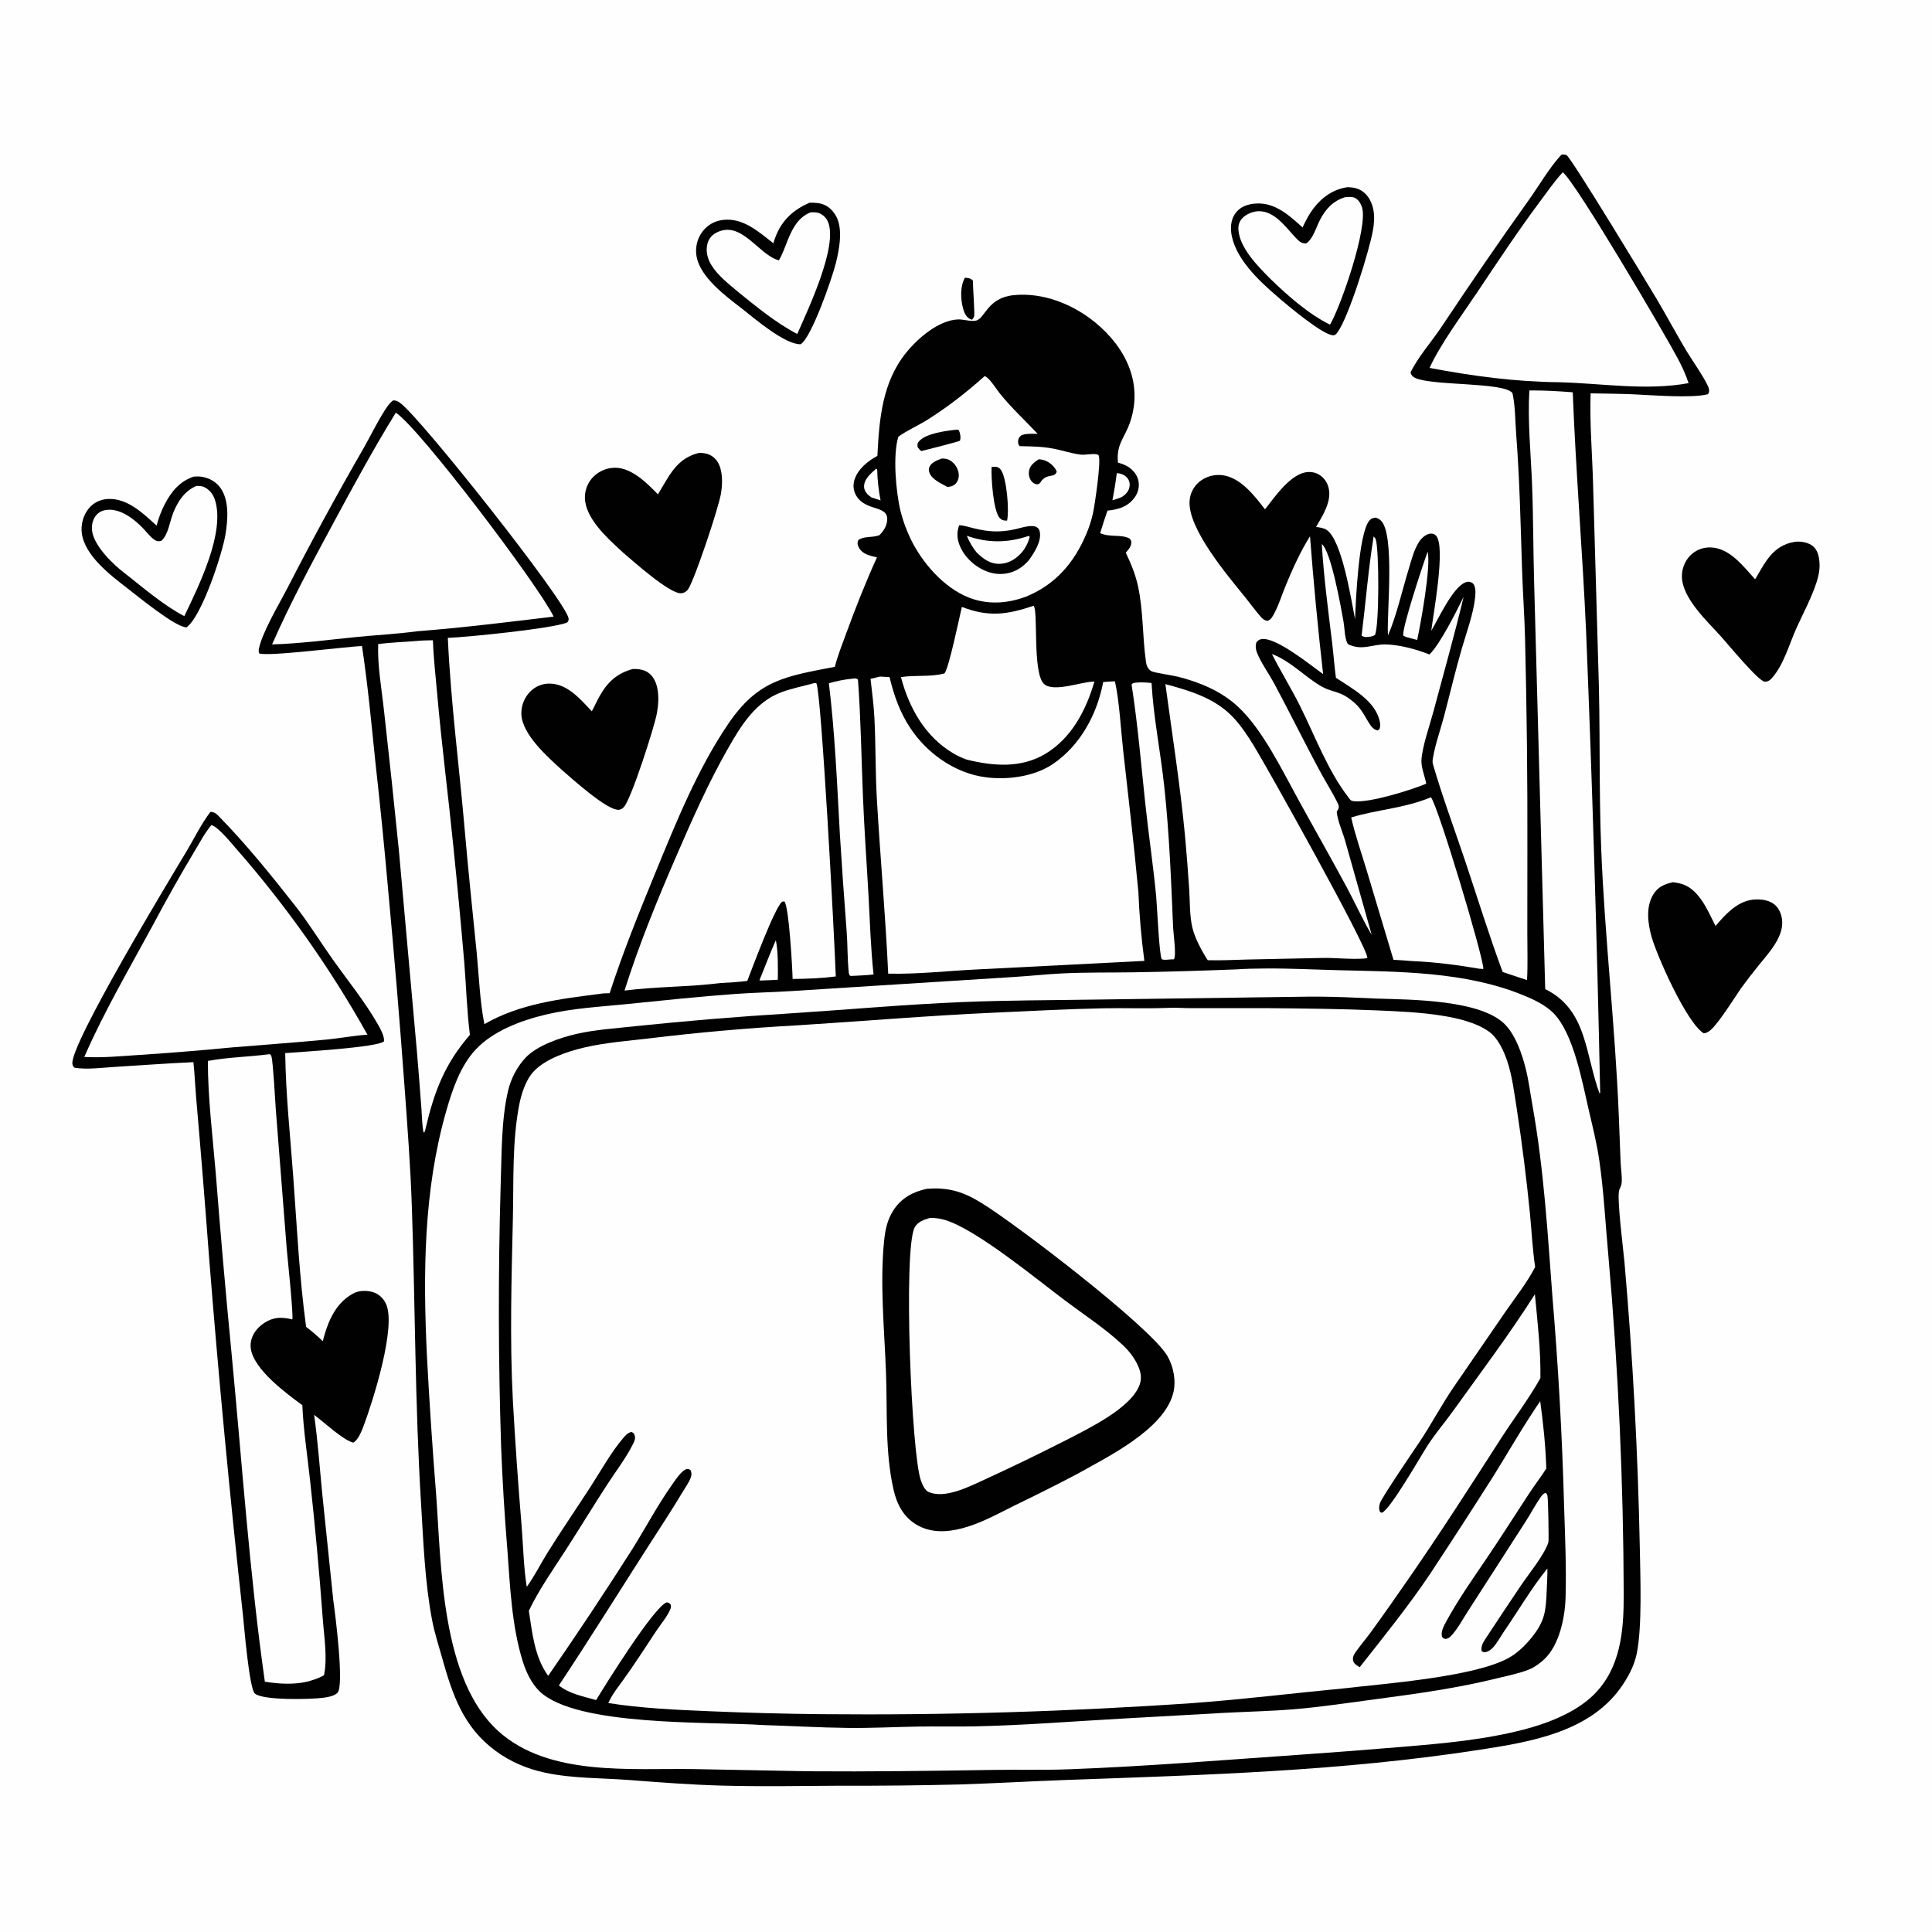
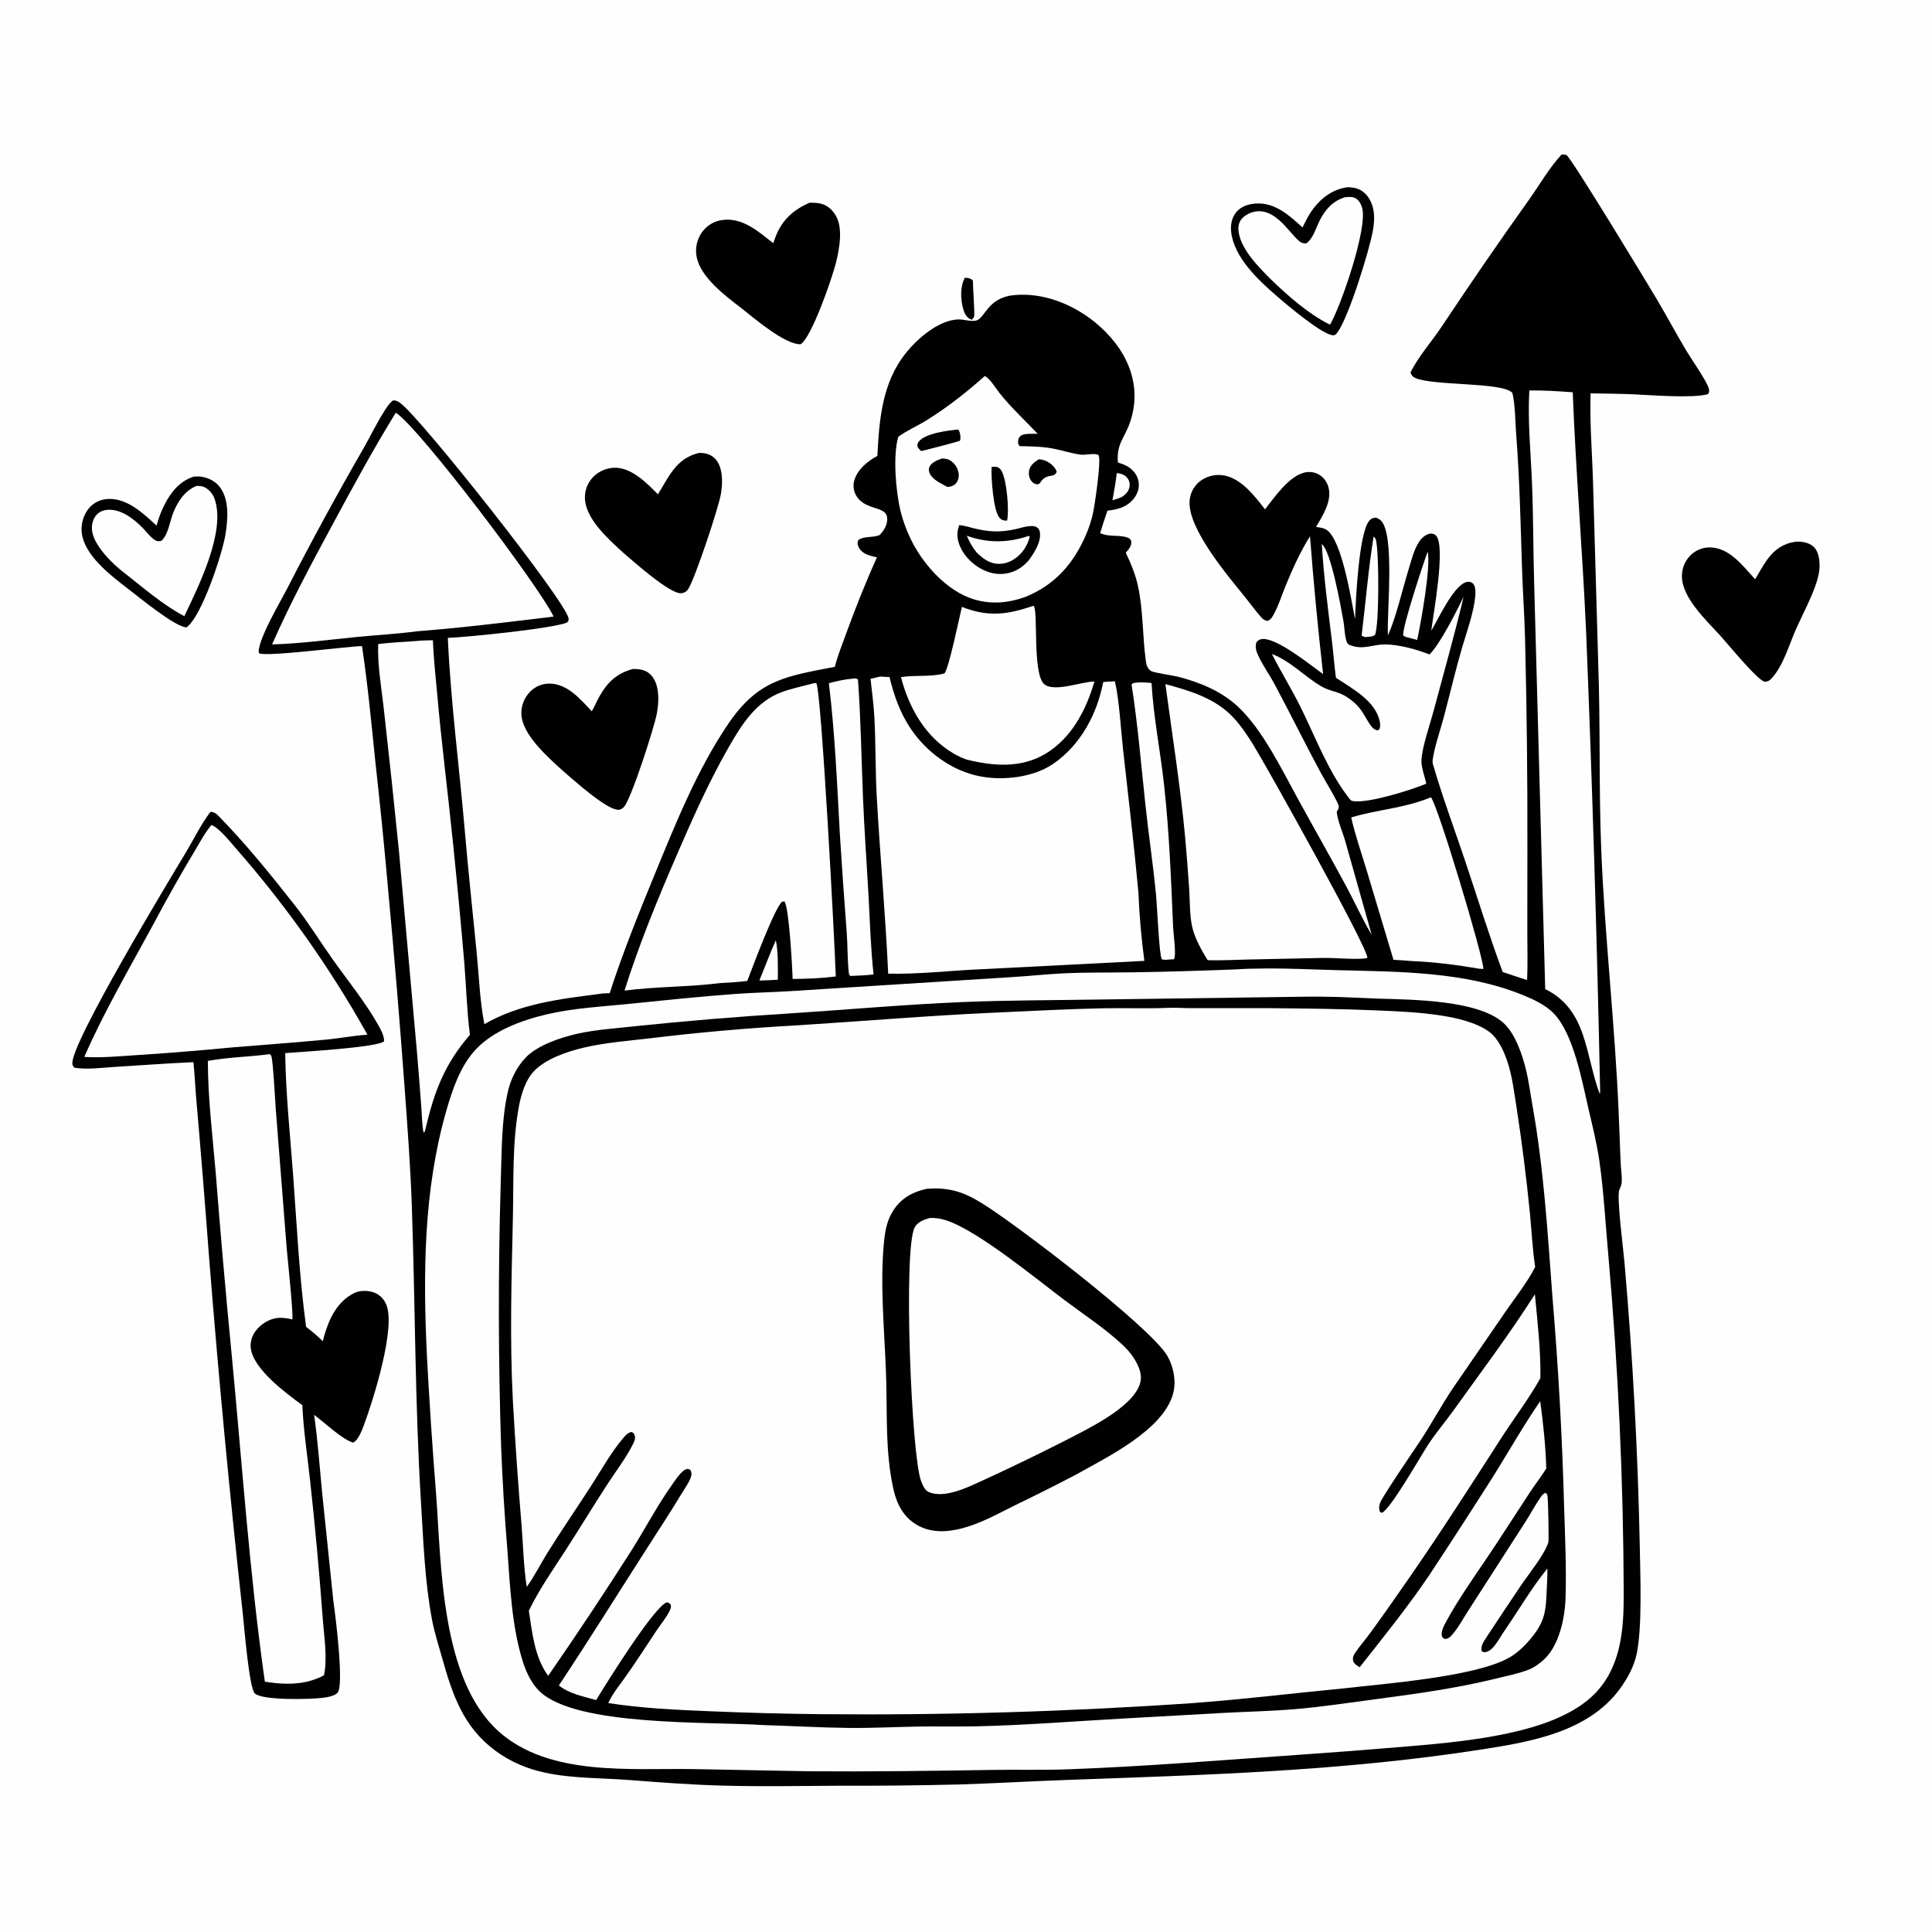
<svg xmlns="http://www.w3.org/2000/svg" width="1024" height="1024">
  <path fill="#FEFEFE" d="M0 0L1024 0L1024 1024L0 1024L0 0Z" />
  <path fill="#010101" d="M511.419 147.187C513.131 147.367 514.403 147.397 515.652 148.719C515.608 152.095 516.727 166.06 516.319 167.673C516.194 168.164 515.506 169.004 515.222 169.47C514.671 169.28 514.216 169.152 513.705 168.834C511.833 167.672 510.971 165.432 510.426 163.406C509.076 158.397 508.852 151.793 511.419 147.187Z" />
  <path fill="#010101" d="M951.493 287.147C954.704 286.832 958.555 287.462 961.078 289.637C963.573 291.789 964.245 295.573 964.391 298.688C964.552 302.128 963.866 305.409 962.805 308.656C960.077 317.009 955.738 324.979 952.127 332.976C948.27 341.52 945.285 352.858 938.787 359.782C937.865 360.764 936.758 361.364 935.376 361.317C932.077 361.206 915.506 341.024 912.134 337.309C904.846 329.224 891.79 317.268 891.452 305.848Q891.425 305.052 891.48 304.257Q891.534 303.462 891.669 302.677Q891.804 301.891 892.019 301.124Q892.233 300.357 892.525 299.615Q892.816 298.874 893.182 298.166Q893.547 297.458 893.983 296.791Q894.419 296.124 894.92 295.504Q895.421 294.885 895.983 294.32Q896.501 293.807 897.067 293.349Q897.633 292.892 898.243 292.493Q898.853 292.094 899.499 291.759Q900.146 291.424 900.823 291.155Q901.5 290.887 902.2 290.687Q902.901 290.488 903.618 290.361Q904.335 290.233 905.062 290.178Q905.788 290.124 906.516 290.142C916.787 290.37 923.919 300.125 930.242 307.021C932.412 303.552 934.233 299.91 936.667 296.596C940.556 291.3 944.943 288.176 951.493 287.147Z" />
-   <path fill="#010101" d="M886.605 467.595C888.221 467.751 890.068 468.106 891.614 468.599C900.708 471.503 905.314 482.954 909.266 490.789C914.065 485.158 919.812 478.728 927.369 477.12C931.372 476.269 936.601 476.592 940.03 479.034C942.554 480.832 943.923 483.749 944.429 486.746C946.021 496.17 937.483 504.995 932.092 511.711Q927.262 517.662 922.74 523.851C918.408 530.222 914.24 537.082 909.371 543.039C907.836 544.917 905.662 547.459 903.093 547.698C894.151 542.565 878.199 506.631 875.357 496.501C873.384 489.466 872.254 480.889 876.155 474.283C878.647 470.062 882.089 468.652 886.605 467.595Z" />
  <path fill="#010101" d="M370.457 240.055C372.316 240.01 374.484 240.259 376.174 241.079C379.049 242.474 380.847 244.95 381.751 247.964C383.054 252.307 382.849 257.311 382.097 261.747C380.806 269.361 368.402 306.491 364.83 312.134C364.002 313.443 362.556 314.361 360.974 314.439C354.849 314.742 335.545 297.39 330.343 292.981L328.96 291.714C321.715 285.042 310.183 274.562 310.016 263.895Q309.998 263.106 310.061 262.32Q310.124 261.533 310.268 260.757Q310.411 259.981 310.633 259.224Q310.855 258.467 311.153 257.737Q311.451 257.006 311.823 256.31Q312.194 255.614 312.635 254.96Q313.076 254.305 313.582 253.7Q314.087 253.094 314.652 252.543Q315.23 251.981 315.86 251.479Q316.49 250.977 317.167 250.539Q317.843 250.101 318.559 249.732Q319.275 249.362 320.024 249.065Q320.773 248.767 321.548 248.545Q322.322 248.322 323.115 248.177Q323.907 248.031 324.71 247.964Q325.513 247.897 326.319 247.909C335.083 248.113 342.982 256.156 348.717 262.002Q351.064 258.013 353.454 254.048C357.696 247.077 362.2 242.083 370.457 240.055Z" />
  <path fill="#010101" d="M335.471 354.564C338.012 354.512 340.923 354.838 343.125 356.207C346.102 358.058 347.704 361.393 348.383 364.724C349.288 369.157 348.936 373.859 348.123 378.276C346.855 385.163 334.828 422.86 330.769 427.625C330.054 428.464 329.02 429.178 327.877 429.219C321.594 429.442 303.454 412.94 298.196 408.431C290.502 401.412 276.585 389.306 276.33 378.362Q276.311 377.556 276.372 376.753Q276.432 375.949 276.572 375.156Q276.712 374.362 276.93 373.587Q277.148 372.811 277.442 372.061Q277.735 371.31 278.102 370.592Q278.468 369.875 278.904 369.197Q279.34 368.519 279.841 367.888Q280.341 367.257 280.902 366.678Q281.404 366.157 281.956 365.69Q282.509 365.223 283.105 364.814Q283.702 364.405 284.337 364.058Q284.972 363.712 285.639 363.431Q286.306 363.151 286.998 362.94Q287.69 362.728 288.399 362.588Q289.109 362.448 289.829 362.38Q290.55 362.312 291.273 362.318C300.819 362.385 307.655 370.645 313.663 377.01C315.187 374.291 316.397 371.397 317.959 368.684C322.192 361.333 327.093 356.824 335.471 354.564Z" />
  <path fill="#010101" d="M429.012 107.453C430.941 107.429 432.909 107.448 434.8 107.877C438.467 108.708 440.999 111.015 442.916 114.164C447 120.872 444.843 132.108 443.08 139.253C441.03 147.564 430.066 179.033 424.359 182.454C416.008 182.681 399.811 168.741 392.986 163.374C384.652 156.957 371.27 147.039 369.239 136.131Q369.157 135.7 369.096 135.264Q369.036 134.829 368.999 134.392Q368.961 133.954 368.946 133.515Q368.931 133.076 368.939 132.637Q368.946 132.198 368.977 131.76Q369.007 131.322 369.059 130.885Q369.112 130.449 369.187 130.017Q369.262 129.584 369.36 129.156Q369.457 128.727 369.576 128.305Q369.696 127.882 369.836 127.466Q369.977 127.05 370.139 126.642Q370.301 126.233 370.484 125.834Q370.667 125.435 370.871 125.045Q371.074 124.656 371.297 124.278Q371.52 123.899 371.762 123.533Q372.004 123.166 372.265 122.813Q372.742 122.169 373.283 121.577Q373.824 120.986 374.422 120.452Q375.02 119.919 375.669 119.449Q376.319 118.979 377.013 118.579Q377.707 118.178 378.438 117.85Q379.17 117.522 379.931 117.27Q380.691 117.018 381.474 116.846Q382.257 116.673 383.053 116.581C393.766 115.242 402.046 122.809 409.846 128.893Q410.449 127.073 411.14 125.284C414.568 116.532 420.551 111.2 429.012 107.453Z" />
-   <path fill="#FEFEFE" d="M429.547 112.559C431.098 112.505 432.687 112.389 434.157 112.979C436.363 113.865 438.011 115.51 438.903 117.708C444.177 130.704 428.223 164.094 422.557 177.033C411.185 171.061 400.772 162.466 390.835 154.408C386.095 150.367 380.764 146.254 377.344 140.982C375.036 137.426 373.871 133.255 374.99 129.068C375.673 126.51 377.32 124.553 379.659 123.334C392.739 116.518 401.574 134.419 412.189 137.787L412.812 137.979C414.926 134.47 416.161 130.494 417.73 126.724C420.236 120.703 423.206 115.188 429.547 112.559Z" />
  <path fill="#010101" d="M714.266 99.203C717.061 99.291 719.649 99.695 722.006 101.31C725.349 103.599 727.208 107.414 727.937 111.311C728.614 114.927 728.3 118.592 727.665 122.185C725.784 132.814 714.79 168.283 708.886 176.141C708.392 176.799 707.761 177.662 706.891 177.716C701.48 178.049 681.701 161.283 676.714 156.914C667.055 148.606 654.143 136.546 652.558 123.1C652.109 119.285 652.798 115.342 655.329 112.341C657.884 109.311 661.874 108.092 665.714 107.869C675.944 107.272 683.339 114.223 690.395 120.554C692.013 116.981 693.832 113.512 696.225 110.388C700.768 104.458 706.768 100.253 714.266 99.203Z" />
  <path fill="#FEFEFE" d="M712.801 104.547C714.441 104.396 716.459 104.15 718.006 104.839C720.086 105.765 721.347 108.027 721.953 110.117C725.029 120.721 710.748 162.22 704.93 172.088C693.471 166.411 682.506 156.692 673.369 147.848C666.92 141.349 657.058 131.554 656.385 121.781C656.236 119.622 656.8 117.466 658.278 115.845C660.459 113.454 664.19 111.903 667.414 111.943C675.925 112.05 681.65 120.697 686.879 126.154C688.587 127.936 689.686 129.015 692.238 129.058C695.928 126.764 697.598 120.397 699.59 116.605C702.661 110.76 706.388 106.596 712.801 104.547Z" />
  <path fill="#010101" d="M102.683 252.616C104.07 252.537 105.472 252.459 106.85 252.679C110.861 253.32 114.419 255.239 116.809 258.559C121.654 265.293 120.744 275.658 119.475 283.414C117.833 293.454 106.977 326.665 98.875 332.507C93.074 332.591 72.686 315.763 67.259 311.61C58.456 304.794 44.874 294.479 43.351 282.556C42.764 277.959 44.153 272.971 47.123 269.398C49.642 266.369 53.191 264.701 57.108 264.475C67.374 263.882 76.002 272.147 82.984 278.607C84.006 274.745 85.471 270.839 87.299 267.288C90.74 260.605 95.323 255.023 102.683 252.616Z" />
  <path fill="#FEFEFE" d="M104.114 257.542C105.435 257.568 106.904 257.558 108.126 258.112C110.791 259.322 112.835 261.789 113.776 264.517C119.758 281.858 105.204 310.815 97.701 326.573C87.022 321.077 75.721 311.388 66.228 303.906C60.043 299.295 50.308 289.808 48.899 281.941C48.375 279.015 48.914 275.778 50.747 273.384C52.198 271.488 54.281 270.504 56.619 270.247C63.889 269.448 71.139 275.109 75.892 280.084C77.768 282.048 79.634 284.569 81.873 286.112C83.128 286.976 84.011 286.994 85.45 286.683C89.181 283.629 90.029 276.17 91.846 271.711C94.345 265.579 97.832 260.234 104.114 257.542Z" />
  <path fill="#010101" d="M111.556 430.292C113.824 430.438 114.698 431.319 116.188 432.844C130.571 447.57 143.772 463.922 156.48 480.105C163.558 489.119 169.541 498.894 176.154 508.236C184.206 519.61 193.277 530.691 200.199 542.794C201.715 545.444 203.613 548.777 203.584 551.871C200.496 555.2 158.509 557.555 151.163 558.171C151.456 580.152 153.888 602.587 155.487 624.523C157.392 650.652 158.7 677.276 162.241 703.246C165.348 705.66 168.274 708.104 171.085 710.857Q171.417 709.414 171.835 707.993C174.527 698.794 178.662 689.932 187.681 685.351C190.606 683.865 194.971 683.915 198.018 684.971C201.024 686.013 203.277 688.236 204.597 691.104C210.173 703.216 197.694 742.392 192.846 755.435C191.848 758.119 189.824 763.415 187.218 764.616C181.624 763.163 171.69 753.721 166.49 749.909C168.429 763.489 169.38 777.231 170.713 790.88L176.676 848.425C177.745 855.813 182.509 893.481 178.892 897.201C177.088 899.057 173.345 899.581 170.885 899.903C165.297 900.633 139.429 901.423 135.086 897.612C132.046 894.945 129.385 861.551 128.779 856.164Q118.35 761.523 110.829 666.607Q107.7 624.649 104.042 582.734C103.463 576.153 103.22 569.545 102.517 562.976C88.687 563.554 74.886 564.661 61.069 565.472C54.138 565.879 46.355 567.003 39.507 565.925C38.775 565.185 38.523 564.958 38.373 563.872C36.965 553.728 89.847 466.209 98.593 451.67C102.808 444.664 106.604 436.731 111.556 430.292Z" />
  <path fill="#FEFEFE" d="M112.071 437.28C115.987 438.568 122.498 446.795 125.409 450.088Q135.333 461.428 144.651 473.272Q153.969 485.116 162.655 497.43Q171.34 509.745 179.37 522.497Q187.4 535.249 194.752 548.404C187.614 548.86 180.426 550.279 173.278 550.97C156.509 552.59 139.669 553.735 122.88 555.16Q98.284 557.545 73.624 559.152C64.088 559.763 54.216 560.764 44.678 560.203C55.094 536.278 68.639 513.241 81.057 490.296Q91.64 470.35 103.229 450.97C105.976 446.433 108.623 441.302 112.071 437.28Z" />
  <path fill="#FEFEFE" d="M142.958 558.721C143.463 558.992 143.701 559.411 143.868 559.975C144.796 563.11 145.827 583.35 146.19 588.189L151.969 661.827C152.381 666.519 155.648 697.655 154.922 699.314C152.18 698.656 149.536 698.244 146.705 698.604C142.484 699.141 138.223 701.891 135.644 705.224C133.535 707.951 132.429 711.41 132.945 714.854C134.609 725.96 151.644 738.456 160.237 744.776C160.831 758.217 162.97 771.728 164.398 785.106Q168.359 821.195 171.027 857.403C171.695 867.036 173.684 878.421 171.732 887.918C168.902 889.554 165.899 890.493 162.765 891.329C155.429 892.978 147.731 892.527 140.377 891.319C132.139 833.343 128.27 774.679 122.641 716.4Q118.056 669.084 114.344 621.691C112.684 602.049 110.182 582.021 110.17 562.31C120.9 560.312 132.113 560.185 142.958 558.721Z" />
  <path fill="#010101" d="M827.663 81.905C828.396 81.925 829.67 81.852 830.338 82.252C832.94 83.813 873.898 151.434 878.151 158.613C883.446 167.552 888.347 176.72 893.644 185.655C895.961 189.565 905.257 202.902 905.788 206.243C905.975 207.415 905.929 207.976 905.213 208.955C896.288 211.226 874.896 209.362 865.031 208.964C857.714 208.669 850.372 208.619 843.049 208.488C842.527 224.403 843.923 240.459 844.359 256.368L847.11 352.247C848.291 384.818 847.366 417.476 848.673 450.012C850.559 496.956 856.056 543.72 857.969 590.682L858.962 616.052C859.108 619.512 859.762 623.32 859.544 626.746C859.459 628.09 858.786 629.412 858.272 630.64C856.757 634.259 860.511 663.098 861 668.982Q867.595 744.259 869.122 819.81C869.383 835.402 870.467 861.745 867.521 876.37C866.164 883.106 862.624 889.587 858.602 895.084C841.685 918.208 810.857 923.299 784.391 927.394C710.742 938.789 638.767 940.756 564.513 943.444C545.76 944.122 527.007 945.234 508.248 945.812Q477.094 946.579 445.931 946.464C424.967 946.57 403.892 946.988 382.936 946.421C366.512 945.978 350.185 944.738 333.81 943.471C318.94 942.321 303.822 942.698 289.154 939.62C279.473 937.588 270.509 933.801 262.545 927.914C245.453 915.282 239.774 898.102 234.251 878.438C232.413 871.895 230.256 865.242 228.994 858.571C225.155 838.278 224.423 817.351 223.159 796.773C219.932 744.237 220.087 691.637 218.27 639.063C217.529 617.64 215.896 596.351 214.34 574.983Q210.632 524.358 205.922 473.816Q202.822 438.366 198.863 403.001C196.795 382.776 194.887 362.544 191.864 342.431C184.339 342.595 140.437 348.328 137.272 346.224C137.111 345.508 137.049 344.886 137.178 344.157C138.689 335.625 147.854 320.317 152.087 312.186Q171.472 274.38 192.698 237.576C196.366 231.095 199.65 224.293 203.627 218.005C204.913 215.971 206.396 213.601 208.381 212.209C209.902 212.181 210.858 212.682 212.069 213.544C222.818 221.2 300.063 318.864 301.333 327.698C301.499 328.854 301.303 329.022 300.654 329.902C293.598 333.085 247.263 337.769 237.357 338.084C238.917 372.442 243.451 406.465 246.387 440.694C248.222 462.086 250.533 483.388 252.639 504.749C253.876 517.3 254.303 530.465 256.726 542.824C275.445 531.985 296.811 529.471 317.878 526.777C319.541 526.431 321.431 526.5 323.131 526.415C330.088 504.938 338.67 483.71 347.258 462.831C358.307 435.964 369.62 407.741 386.027 383.6C401.847 360.323 416.308 358.475 442.496 353.423C443.989 347.434 446.395 341.5 448.511 335.705C453.465 322.137 458.836 308.563 464.803 295.408C463.109 295.007 461.332 294.643 459.715 293.987C457.492 293.085 455.632 291.606 454.804 289.283C454.355 288.025 454.46 287.433 454.951 286.232C457.876 284.087 462.124 285.032 465.604 283.81C465.814 283.736 466.023 283.658 466.232 283.581C468.015 281.648 469.513 279.639 470.038 277C472.008 267.104 459.194 271.696 453.865 262.787C452.319 260.202 451.976 257.21 452.874 254.339C454.651 248.662 459.95 244.32 465.035 241.634C465.999 222.236 467.565 202.741 480.208 187.019C486.383 179.339 497.449 169.728 507.773 169.301C510.599 169.185 514.971 170.624 517.498 169.877C522.188 168.49 523.449 157.837 537.268 156.442C552.804 154.875 568.61 161.181 580.519 170.938C596.565 184.083 605.977 203.076 598.991 223.696C596.134 232.129 591.591 235.297 592.535 245.174C594.775 245.859 596.862 246.546 598.759 247.964C601.248 249.826 603.072 252.408 603.504 255.529C603.941 258.682 602.951 261.729 600.987 264.2C597.333 268.798 592.519 270.032 586.991 270.652C585.61 274.612 584.291 278.569 583.099 282.59C588.649 284.957 593.768 283.058 598.57 285.328C599.091 285.974 599.554 286.278 599.614 287.15C599.777 289.53 598.11 291.253 596.679 292.954C599.452 298.654 601.885 304.663 603.21 310.879C605.997 323.951 605.498 337.094 607.308 350.188C607.475 351.396 607.706 352.921 608.43 353.944C609.031 354.793 609.532 355.399 610.497 355.837C612.262 356.637 621.619 357.976 624.424 358.695C635.901 361.634 647.171 366.258 655.977 374.389C669.142 386.544 679.528 408.141 688.217 423.969C696.678 439.38 705.402 454.656 713.731 470.137C718.127 478.306 721.981 486.97 726.71 494.929L727.013 495.431L712.947 445.624C711.627 440.94 708.874 434.954 708.5 430.217C708.8 429.681 709.408 428.84 709.516 428.254C709.577 427.929 709.609 427.591 709.57 427.261C709.339 425.315 702.046 413.254 700.631 410.651C691.979 394.739 684.029 378.469 675.485 362.508C672.873 357.63 669.586 353.107 667.191 348.116C665.991 345.616 664.994 343.13 665.945 340.407C666.735 339.531 667.326 338.976 668.53 338.755C676.121 337.361 694.776 352.696 701.277 357.267Q697.125 320.814 694.326 284.231C689.18 292.408 684.892 301.955 681.237 310.889C679.345 315.512 677.847 320.437 675.51 324.853C674.552 326.665 673.729 328.496 671.729 329.095C670.285 328.825 669.38 328.201 668.412 327.116C665.473 323.819 662.785 320.022 659.994 316.574C650.994 305.454 629.398 280.15 630.51 265.461Q630.558 264.739 630.679 264.025Q630.799 263.311 630.99 262.613Q631.181 261.915 631.441 261.239Q631.702 260.563 632.028 259.917Q632.354 259.271 632.743 258.661Q633.133 258.05 633.581 257.482Q634.029 256.914 634.532 256.393Q635.035 255.873 635.588 255.405Q636.215 254.893 636.89 254.445Q637.565 253.997 638.28 253.619Q638.996 253.24 639.746 252.935Q640.496 252.629 641.273 252.4Q642.049 252.17 642.845 252.019Q643.641 251.868 644.447 251.797Q645.254 251.725 646.063 251.734Q646.873 251.743 647.678 251.833C657.465 252.949 664.902 262.741 670.483 269.968C675.418 263.663 682.441 253.4 690.389 250.749C693.261 249.791 696.403 249.985 699.044 251.515C701.699 253.053 703.497 255.662 704.202 258.626C705.924 265.857 701.002 273.312 697.544 279.3C699.389 279.542 701.583 279.805 703.157 280.86C711.325 286.331 716.215 318.167 718.203 328.15C718.593 318.119 720.141 282.842 725.69 276.043C726.746 274.749 727.632 274.521 729.243 274.362C730.281 274.745 731.041 275.101 731.86 275.867C739.39 282.916 735.05 324.864 735.606 335.83L735.658 336.76C740.036 326.924 743.324 312.383 746.638 301.606C748.086 296.898 749.358 291.579 752.002 287.385C753.28 285.36 755.52 283.185 757.996 282.837C759.165 282.673 760.283 283.021 761.107 283.877C766.462 289.444 759.588 325.934 758.603 334.326C762.158 328.367 769.996 311.292 776.581 308.732C777.869 308.232 778.688 308.141 779.952 308.735C782.384 309.878 782.09 314.257 781.868 316.469C780.991 325.168 777.325 335.062 774.86 343.515C771.325 355.638 768.507 367.818 765.269 380.004C763.387 387.086 760.711 394.487 759.509 401.69C759.317 402.841 759.156 403.898 759.486 405.036C764.466 422.214 770.813 439.203 776.508 456.172C783.115 475.858 789.213 495.718 796.448 515.187Q802.923 517.275 809.36 519.476C809.814 511.243 809.5 502.938 809.509 494.692L809.544 450.927Q809.696 394.799 808.317 338.688C807.998 326.139 807.094 313.583 806.693 301.028C805.935 277.326 805.437 253.901 803.611 230.233C803.066 223.174 803.172 215.222 801.631 208.335C797.059 202.414 759.476 204.62 750.103 200.321C748.61 199.637 748.115 198.95 747.595 197.43C751.535 189.251 758.786 181.105 763.927 173.391C779.087 150.647 794.44 128.191 810.336 105.953C815.901 98.168 821.173 88.865 827.663 81.905Z" />
  <path fill="#FEFEFE" d="M591.931 250.728C594.103 251.004 596.022 251.525 597.464 253.308Q597.653 253.538 597.817 253.786Q597.981 254.035 598.118 254.299Q598.255 254.563 598.363 254.84Q598.472 255.118 598.55 255.405Q598.629 255.692 598.678 255.985Q598.726 256.279 598.743 256.576Q598.761 256.873 598.747 257.17Q598.733 257.468 598.688 257.762C598.311 260.337 596.91 261.726 594.915 263.234C593.273 264.113 591.388 264.589 589.618 265.155C590.53 260.349 591.341 255.587 591.931 250.728Z" />
-   <path fill="#FEFEFE" d="M464.425 248.366L464.933 248.914Q465.115 257.138 466.725 265.205L462.036 263.715C461.192 263.137 460.317 262.549 459.63 261.784C458.518 260.546 457.861 259.076 457.985 257.383C458.265 253.565 461.809 250.755 464.425 248.366Z" />
-   <path fill="#FEFEFE" d="M411.213 498.351C412.458 504.194 412.329 513.173 412.261 519.281C409.251 519.516 406.204 519.563 403.186 519.693L402.512 519.546C405.446 512.487 408.081 505.33 411.213 498.351Z" />
+   <path fill="#FEFEFE" d="M411.213 498.351C412.458 504.194 412.329 513.173 412.261 519.281C409.251 519.516 406.204 519.563 403.186 519.693L402.512 519.546C405.446 512.487 408.081 505.33 411.213 498.351" />
  <path fill="#FEFEFE" d="M756.722 292.352C758.447 300.716 753.037 330.385 751.128 339.199L745.115 337.591L743.79 336.906C742.706 333.913 754.626 297.778 756.722 292.352Z" />
  <path fill="#FEFEFE" d="M728.057 284.313C728.589 284.809 728.956 285.265 729.192 285.966C730.974 291.27 731.089 331.731 728.747 336.553C727.234 337.589 725.387 337.527 723.614 337.664C722.717 337.459 722.426 337.35 721.687 336.886C723.842 319.463 725.249 301.616 728.057 284.313Z" />
  <path fill="#FEFEFE" d="M602.504 361.774C605.193 361.542 607.669 361.734 610.343 362.003C611.369 380.224 615.082 398.407 617.048 416.551C619.757 441.555 620.725 466.594 621.781 491.703C621.915 494.891 623.6 506.358 622.206 508.454L620.623 508.491C619.006 508.63 617.353 508.938 615.777 508.447C614.399 506.414 613.264 479.908 612.794 475.004C611.233 458.688 608.807 442.524 607.063 426.246C604.796 405.086 603.049 383.88 599.763 362.843C600.548 361.771 601.247 361.974 602.504 361.774Z" />
  <path fill="#FEFEFE" d="M451.858 359.7C453.152 359.63 453.668 359.336 454.743 360.16C456.264 381.061 456.55 401.906 457.406 422.83C458.123 440.383 459.404 457.884 460.369 475.419C461.122 489.103 461.507 502.857 463.004 516.486C459.078 516.962 455.074 517.054 451.124 517.264L450.54 517.163C450.109 516.597 449.958 516.223 449.88 515.51C449.098 508.383 449.306 500.988 448.755 493.799Q446.757 468.012 445.148 442.197C443.675 415.523 442.542 388.629 439.324 362.103C443.476 360.971 447.571 360.106 451.858 359.7Z" />
  <path fill="#FEFEFE" d="M758.44 422.589C762.226 427.257 785.993 506.405 786.224 513.45C785.399 513.789 785.373 513.565 784.585 513.241L784.891 513.574C772.964 511.541 760.897 509.902 748.798 509.418C745.402 509.092 741.977 508.933 738.572 508.707L724.181 460.693C721.4 451.538 718.29 442.627 716.164 433.276C730.462 428.917 743.473 428.663 758.44 422.589Z" />
  <path fill="#FEFEFE" d="M700.576 288.363C705.519 292.185 710.812 322.272 712.106 329.56C712.677 332.77 712.665 337.87 714.055 340.754C714.524 341.727 715.352 341.842 716.34 342.195C722.635 344.446 727.836 341.541 733.976 341.555C740.933 341.57 750.339 344.008 756.781 346.556L757.602 346.888C763.031 341.944 772.266 323.477 775.755 316.3C770.902 336.624 765.197 356.748 759.801 376.931C757.854 384.217 753.745 395.835 753.394 402.946C753.204 406.801 755.206 411.51 755.943 415.387C747.944 418.711 725.649 425.727 717.459 424.643C715.817 424.426 715.745 423.951 714.796 422.745C703.762 408.558 697.021 390.123 688.993 374.082C684.327 364.759 678.835 355.927 674.144 346.656C683.686 350.194 690.961 358.109 699.587 363.34C706.562 367.57 709.869 365.474 717.907 372.512C722.061 376.149 723.465 380.158 726.485 384.516C727.449 385.905 728.559 386.821 730.236 387.155L731.203 386.341C731.628 385.068 731.593 383.859 731.336 382.552C729.157 371.456 716.507 364.858 708.065 359.238C707.224 352.914 706.774 346.516 705.998 340.177C703.883 322.901 701.627 305.751 700.576 288.363Z" />
  <path fill="#FEFEFE" d="M547.807 321.083C550.394 323.147 547.108 356.734 553.346 362.516C558.262 367.072 572.921 361.475 579.172 361.28L580.064 361.257C575.634 376.387 568.006 391.202 554.021 399.574C541.163 407.271 526.295 406.077 512.323 402.587Q508.578 401.253 505.158 399.227C490.322 390.422 481.799 375.173 477.521 358.876C485.152 357.686 493.113 358.931 500.579 356.926C502.85 354.507 508.493 327.238 509.815 321.669C523.9 327.159 533.773 325.812 547.807 321.083Z" />
  <path fill="#FEFEFE" d="M221.132 339.706C223.837 339.388 226.73 339.454 229.46 339.348C229.756 348.581 230.848 357.929 231.656 367.136C234.03 394.212 237.522 421.124 240.239 448.157Q243.418 479.153 246.082 510.197C247.105 522.9 247.452 535.877 249.059 548.497C235.553 564.08 230.134 578.644 225.507 598.388C225.383 599.118 225.14 599.654 224.848 600.329L224.38 599.863C223.677 595.727 223.666 591.37 223.335 587.176C222.554 577.264 221.873 567.352 220.986 557.447L211.441 451.002Q207.749 414.116 203.597 377.278C202.361 365.653 200.028 353.049 200.435 341.392C207.237 340.461 214.277 340.286 221.132 339.706Z" />
-   <path fill="#FEFEFE" d="M828.307 91.304C835.258 96.695 882.648 177.444 889.427 190.329C891.622 194.501 893.507 198.592 894.984 203.07C872.558 207.211 848.975 203.158 826.375 202.589C803.292 202.378 780.343 199.304 757.715 195C763.384 182.434 775.09 166.707 782.895 155.028C793.628 138.97 804.338 122.768 815.873 107.278C819.867 101.914 823.772 96.217 828.307 91.304Z" />
  <path fill="#FEFEFE" d="M617.677 362.594C630.78 366.129 644.031 370.054 653.613 380.225C657.789 384.658 661.219 389.849 664.413 395.017C671.306 406.171 724.913 502.088 724.741 507.662L723.624 507.993C716.047 508.641 708.375 507.577 700.763 507.734L661.48 508.559C654.352 508.707 647.252 509.151 640.12 508.926C637.014 504.14 633.246 497.124 631.967 491.611C630.488 485.237 630.72 478.235 630.325 471.697Q629.393 457.394 628.094 443.119C625.531 416.151 621.305 389.43 617.677 362.594Z" />
  <path fill="#FEFEFE" d="M521.924 199.333C524.436 200.269 528.018 206.134 529.774 208.345C535.89 216.045 543.258 222.775 549.994 229.935C547.801 229.954 543.038 229.637 541.227 230.827C540.225 231.486 539.672 232.569 539.606 233.771C539.532 235.111 539.702 235.481 540.469 236.471C546.455 236.59 552.324 236.639 558.228 237.772C563.025 238.692 567.706 240.293 572.554 240.935C575.237 241.291 578.948 240.28 581.277 240.817C582.044 240.993 582.125 240.989 582.376 241.627C583.639 244.835 580.207 267.965 579.31 271.97Q578.089 277.511 575.885 282.74C569.364 298.321 559.375 309.906 543.635 316.31C534.716 319.571 525.517 320.466 516.354 317.71C502.331 313.492 490.247 300.196 483.626 287.561Q481.573 283.581 479.986 279.393Q478.399 275.204 477.298 270.863C474.838 260.764 473.122 241.234 476.145 231.461C480.832 228.06 486.397 225.714 491.332 222.626C502.348 215.732 512.228 207.959 521.924 199.333Z" />
  <path fill="#010101" d="M550.538 243.425C552.038 243.51 553.391 243.82 554.749 244.47C556.948 245.524 559.294 247.702 560.091 250.028C558.796 253.552 555.142 250.758 551.879 255.008C551.727 255.249 551.604 255.511 551.422 255.73C550.906 256.348 550.457 256.754 549.646 256.684C548.268 256.565 547.259 255.808 546.469 254.712C545.355 253.166 545.086 251.047 545.481 249.207C546.056 246.532 548.397 244.831 550.538 243.425Z" />
  <path fill="#010101" d="M507.449 227.689L508.21 228.009C508.935 229.708 509.386 231.84 508.779 233.617C508.375 233.965 490.541 238.586 488.314 239.085C487.513 238.477 486.987 237.829 486.376 237.034C486.216 235.744 486.081 235.177 486.961 234.063C490.462 229.627 502.209 228.21 507.449 227.689Z" />
  <path fill="#010101" d="M499.258 243.015C500.805 243.065 502.115 243.155 503.474 243.967Q503.892 244.217 504.283 244.507Q504.674 244.797 505.034 245.125Q505.394 245.452 505.72 245.815Q506.045 246.177 506.333 246.57Q506.621 246.962 506.868 247.382Q507.115 247.802 507.318 248.244Q507.522 248.686 507.681 249.147Q507.839 249.607 507.951 250.081C508.413 252.05 508.184 254.218 506.924 255.861C505.659 257.51 504.163 257.896 502.193 258.111C499.034 256.355 493.926 254.2 492.617 250.531C492.188 249.33 492.151 248.325 492.766 247.179C493.983 244.91 496.978 243.808 499.258 243.015Z" />
  <path fill="#010101" d="M525.593 247.464C526.445 247.437 527.47 247.332 528.305 247.488C529.329 247.68 530.055 248.397 530.62 249.239C533.554 253.604 535.004 270.4 533.775 275.897C533.654 275.912 533.533 275.94 533.411 275.941C531.888 275.952 530.842 275.629 529.797 274.482C526.445 270.804 525.19 252.533 525.593 247.464Z" />
  <path fill="#010101" d="M508.385 278.368C510.92 278.471 513.63 279.392 516.094 279.995C524.185 281.976 530.163 282.262 538.295 280.458C541.145 279.826 546.876 277.782 549.508 279.448C550.351 279.982 550.878 280.718 551.078 281.684C552.156 286.882 548.249 292.79 545.404 296.814C543.69 298.722 541.945 300.415 539.692 301.682Q539.263 301.927 538.823 302.15Q538.382 302.373 537.93 302.573Q537.479 302.773 537.017 302.949Q536.556 303.126 536.086 303.278Q535.616 303.43 535.139 303.558Q534.662 303.686 534.179 303.79Q533.696 303.893 533.209 303.971Q532.721 304.05 532.23 304.103Q531.739 304.156 531.246 304.183Q530.753 304.211 530.259 304.213Q529.765 304.216 529.272 304.193Q528.778 304.169 528.287 304.121Q527.795 304.072 527.307 303.999Q526.818 303.925 526.335 303.826Q525.851 303.727 525.372 303.604Q524.894 303.48 524.423 303.332C518.056 301.379 512.188 296.487 509.261 290.491C507.268 286.409 506.839 282.621 508.385 278.368Z" />
  <path fill="#FEFEFE" d="M545.2 284.049C545.6 284.147 545.337 284.043 545.772 284.678C544.907 287.708 543.348 290.9 541.188 293.221C538.23 296.4 534.416 298.718 529.98 298.841C524.726 298.987 521.207 296.276 517.641 292.832C515.363 290.075 513.841 287.215 512.418 283.964C523.433 287.905 534.168 287.813 545.2 284.049Z" />
  <path fill="#FEFEFE" d="M810.587 206.953C818.248 206.863 825.95 207.335 833.586 207.918C835.227 250.342 838.794 292.665 840.68 335.079Q845.619 457.125 848.126 579.246L847.767 579.465C844.061 569.522 842.439 558.592 838.976 548.488C835.25 537.615 829.555 529.426 818.996 524.241L813.111 308.282C812.621 290.853 812.694 273.392 811.99 255.978C811.335 239.78 809.639 223.128 810.587 206.953Z" />
  <path fill="#FEFEFE" d="M209.79 218.73C222.345 226.854 285.424 310.252 293.436 326.799C269.364 329.708 245.126 332.717 220.952 334.602C210.188 336.051 199.222 336.593 188.407 337.677C173.777 339.144 158.892 341.138 144.204 341.55C153.729 319.899 165.111 298.694 176.338 277.882C187.064 258 197.918 237.948 209.79 218.73Z" />
  <path fill="#FEFEFE" d="M431.719 362.025L432.696 362.15C435.36 367.082 442.335 497.893 442.979 517.541C435.379 518.503 427.756 518.807 420.1 518.868C419.973 513.084 418.187 480.508 415.754 477.779L414.513 477.91C410.43 481.446 398.623 513.323 396.072 519.915C391.361 520.51 386.623 520.767 381.885 521.039C365.063 523.132 347.857 522.868 331.011 525.027C338.613 500.795 348.488 476.749 358.587 453.456C366.975 434.109 375.416 415.02 385.868 396.663C392.908 384.299 400.614 371.735 414.676 366.701C420.155 364.74 426.09 363.569 431.719 362.025Z" />
  <path fill="#FEFEFE" d="M466.482 358.59C468.136 358.744 469.79 358.78 471.45 358.828C473.849 368.691 476.963 377.638 482.655 386.153C491.02 398.666 504.562 408.616 519.472 411.481C531.8 413.849 547.658 412.08 558.197 404.861C572.725 394.911 581.491 378.488 584.709 361.536C586.764 361.267 588.851 361.217 590.921 361.112C593.25 371.078 594.077 386.836 595.293 397.665C598.109 422.756 601.034 447.729 603.373 472.877C603.844 484.905 604.939 497.361 606.533 509.29L516.856 513.875C501.471 514.653 486.186 516.407 470.764 516.057C469.337 485.018 466.491 453.983 464.73 422.953C463.921 408.716 464.192 394.463 463.442 380.233C463.083 373.424 462.157 366.576 461.4 359.799L466.482 358.59Z" />
  <path fill="#FEFEFE" d="M655.428 513.79C660.41 513.431 665.433 513.371 670.426 513.325C683.402 513.205 696.26 513.894 709.216 514.22C741.69 515.036 776.394 514.912 807.025 527.349C812.759 529.676 819.127 532.618 823.505 537.124C834.079 548.008 838.628 573.518 842.022 588.122C844.09 597.018 846.336 605.932 847.649 614.978C850.06 631.6 850.915 648.605 852.45 665.341Q860.36 755.145 860.606 845.297C860.638 864.292 859.042 884.087 844.72 898.243C835.308 907.546 820.597 913.31 808.003 916.602C786.693 922.172 764.804 924.066 742.936 925.893Q715.554 928.202 688.141 930.101C647.542 932.918 607.017 936.254 566.342 937.763C552.977 938.259 539.594 937.88 526.225 938.093C493.602 938.613 461.007 939.063 428.375 938.81L367.996 937.658C334.436 937.09 290.994 941.757 264.143 917.546C233.712 890.106 233.954 830.027 231.156 791.992Q228.215 755.296 226.276 718.534C224.223 675.116 224.44 631.229 236.451 589.092C239.684 577.751 243.849 565.233 252.006 556.403C261.306 546.337 276.385 540.814 289.385 537.722C303.523 534.36 317.801 533.648 332.192 532.192C351.392 530.249 370.637 528.19 389.886 526.804C399.55 526.109 409.251 525.925 418.922 525.323L537.394 517.815C546.106 517.296 554.787 516.312 563.509 515.903C575.886 515.322 588.367 515.531 600.759 515.344C618.953 515.069 637.244 514.486 655.428 513.79Z" />
  <path fill="#010101" d="M692.94 528.255Q699.802 528.186 706.662 528.361C714.338 528.514 722.002 529.012 729.675 529.265C747.412 529.851 785.604 529.723 798.164 543.465C803.441 549.238 806.603 558.421 808.525 565.858C810.22 572.423 811.059 579.282 812.251 585.957C818.231 619.448 820.285 653.259 822.807 687.137Q827.499 742.727 829.01 798.493C829.513 814.476 830.256 830.924 829.783 846.894C829.472 857.382 826.451 871.99 818.502 879.418C816.199 881.57 813.409 883.646 810.484 884.839C805.233 886.981 799.312 888.103 793.799 889.469C772.462 894.756 750.997 897.719 729.238 900.599C714.854 902.504 700.367 904.723 685.91 905.926C673.743 906.938 661.573 907.196 649.391 907.82L594.271 910.918C568.65 912.362 543.001 914.419 517.343 914.996C506.964 915.229 496.568 914.94 486.185 915.123C473.962 915.339 461.71 915.978 449.483 915.837C434.439 915.662 419.412 914.76 404.375 914.314C375.955 912.372 305.538 915.187 286.017 896.466C281.747 892.37 278.884 886.297 277.123 880.717C271.239 862.073 270.352 840.871 268.924 821.506Q266.676 794.253 265.606 766.928Q263.35 697.677 265.352 628.42C265.956 612.132 265.586 594.278 269.217 578.403C270.698 571.929 274.065 565.282 278.68 560.475C284.886 554.01 297.11 549.909 305.731 547.96C315.759 545.693 326.283 545.063 336.493 543.927Q377.353 539.672 418.356 537.146C449.009 535.164 479.592 532.375 510.292 531.109C533.83 530.139 557.351 530.164 580.9 529.791L692.94 528.255Z" />
  <path fill="#FEFEFE" d="M618.27 534.221C622.887 533.941 627.372 534.38 631.977 534.347L672.5 534.345C691.699 534.529 710.783 534.713 729.968 535.538C741.229 536.022 752.757 536.514 763.898 538.266C772.068 539.552 782.292 541.848 789.142 546.751C793.933 550.18 797.056 556.985 798.879 562.444C801.57 570.504 802.567 579.294 803.915 587.675Q808.135 615.251 810.888 643.011C811.823 652.541 812.229 662.047 813.665 671.53C809.307 679.968 803.411 687.289 798.042 695.076L770.997 734.424C764.092 744.39 758.521 755.22 751.704 765.264C748.717 769.665 732.441 793.621 731.418 796.676C730.859 798.346 730.756 799.969 731.567 801.556L732.483 801.774C736.895 800.052 752.985 771.841 756.645 766.161C760.742 759.802 765.767 753.979 770.179 747.825C784.795 727.44 800.084 707.163 813.52 685.993C814.922 700.686 816.665 715.665 816.442 730.436C810.255 741.53 802.308 751.884 795.44 762.585C779.691 787.121 763.807 811.866 747.219 835.841C740.433 845.649 733.575 855.475 726.552 865.113C723.881 868.78 720.86 872.236 718.293 875.967C717.357 877.327 716.776 878.709 717.242 880.393C717.668 881.933 719.399 882.841 720.645 883.678C733.294 867.624 746.404 851.42 757.807 834.458Q775.056 808.316 791.838 781.872C799.992 768.775 807.594 755.384 816.335 742.652C817.973 754.521 819.2 766.363 819.569 778.35C816.781 782.761 813.545 786.903 810.675 791.269C803.103 802.787 795.77 814.411 788.035 825.835C780.654 836.737 772.943 847.655 766.642 859.232C765.453 861.417 763.411 864.976 764.35 867.48C764.657 868.301 765.224 868.337 765.956 868.698C767.102 868.531 767.859 868.29 768.704 867.458C772.352 863.873 775.239 858.233 778.059 853.934L808.459 806.685C811.246 802.392 813.637 797.739 816.57 793.56C817.386 792.396 817.946 791.701 819.276 791.188C819.868 791.916 820.005 791.962 820.202 792.947C820.564 794.751 821.001 816.408 820.666 817.467C818.585 824.057 810.202 834.317 806.184 840.25Q796.838 854.108 787.665 868.082C786.25 870.278 784.738 872.445 785.311 875.131C786.131 875.59 786.168 875.78 787.161 875.663C788.883 875.46 790.452 874.234 791.56 872.958C793.824 870.351 795.569 866.99 797.547 864.124C804.88 853.501 811.648 841.827 819.747 831.832L820.156 831.336C820.206 835.364 819.93 839.428 819.765 843.453C819.336 853.911 818.792 859.222 811.975 867.715C808.574 871.952 804.359 876.141 799.56 878.778C781.301 888.811 734.629 892.276 712.12 894.884C685.616 897.412 659.116 900.69 632.566 902.641Q534.101 909.466 435.404 908.551Q405.823 908.25 376.268 906.994C358.277 906.241 340.216 905.454 322.408 902.651C322.495 902.468 322.58 902.283 322.669 902.102L323.124 901.197C325.07 897.245 327.859 893.835 330.424 890.271C336.492 881.843 342.15 872.984 347.903 864.333C350.179 860.91 353.772 856.647 355.286 852.913C355.663 851.983 355.676 851.514 355.519 850.549C354.624 849.571 354.648 849.468 353.354 849.287C346.506 851.751 320.852 892.997 315.967 901.07C309.21 899.137 301.79 897.788 296.213 893.324C312.394 868.958 327.824 844.14 343.612 819.519C349.62 810.15 355.746 800.903 361.456 791.346C362.998 788.765 365.215 785.78 366.174 782.969C366.669 781.521 366.592 780.439 365.926 779.098C365.381 778.865 364.834 778.488 364.221 778.581C361.43 779.004 357.905 784.532 356.344 786.729C348.444 797.853 342.126 809.947 334.875 821.482Q313.356 855.282 290.545 888.224C283.325 878.345 282.098 865.464 280.297 853.753C285.772 842.303 293.254 831.801 300.112 821.141C307.469 809.707 314.534 798.084 321.938 786.681C326.463 779.713 331.935 772.615 335.605 765.179C336.222 763.929 336.851 762.445 336.453 761.023C336.095 759.75 335.823 759.493 334.728 758.968C332.8 759.288 331.425 760.894 330.214 762.315C323.962 769.649 318.449 779.568 313.187 787.713C305.577 799.492 297.599 811.09 290.181 822.982C286.433 828.993 283.364 835.321 279.186 841.072C277.511 830.464 277.314 819.326 276.455 808.607Q273.684 775.481 271.83 742.29C270.134 709.975 271.127 677.517 271.848 645.2C272.285 625.58 271.446 605.152 275.15 585.804C276.296 579.817 278.615 572.434 282.862 567.895C289.162 561.162 300.739 557.307 309.45 555.258C320.611 552.632 332.588 551.705 343.98 550.376Q383.24 545.607 422.73 543.44C457.537 541.242 492.259 538.282 527.112 536.727C546.219 535.874 565.456 534.812 584.571 534.414C595.797 534.18 607.056 534.646 618.27 534.221Z" />
  <path fill="#010101" d="M491.265 630.077C496.154 629.694 500.709 629.89 505.495 631.04C510.914 632.342 515.544 634.738 520.274 637.634C538.351 648.7 609.939 703.344 618.789 718.787C622.09 724.547 623.509 732.217 621.765 738.66C616.541 757.96 586.734 772.343 570.237 781.611Q554.262 789.975 538.018 797.804C528.869 802.323 519.861 807.458 509.914 810.044C501.706 812.178 493.115 812.58 485.593 808.001C478.784 803.856 475.371 797.262 473.647 789.748C468.999 769.497 470.364 748.272 469.603 727.667C468.764 704.933 466.286 680.212 468.603 657.582C469.192 651.828 470.302 646.466 473.482 641.542C477.741 634.948 483.805 631.717 491.265 630.077Z" />
  <path fill="#FEFEFE" d="M492.87 645.543C495.678 645.466 498.353 645.834 501.037 646.662C517.797 651.831 549.28 677.885 564.53 689.318C574.647 696.903 585.856 704.212 595.065 712.881C598.032 715.673 600.674 718.912 602.532 722.555C604.341 726.103 605.432 729.76 604.121 733.66C599.886 746.263 576.539 757.315 565.168 763.239Q543.013 774.513 520.414 784.871C512.912 788.342 500.544 794.392 492.267 790.822C490.126 789.898 488.972 787 488.185 784.961C483.033 771.619 478.69 662.911 484.72 650.714C486.263 647.593 489.773 646.42 492.87 645.543Z" />
</svg>